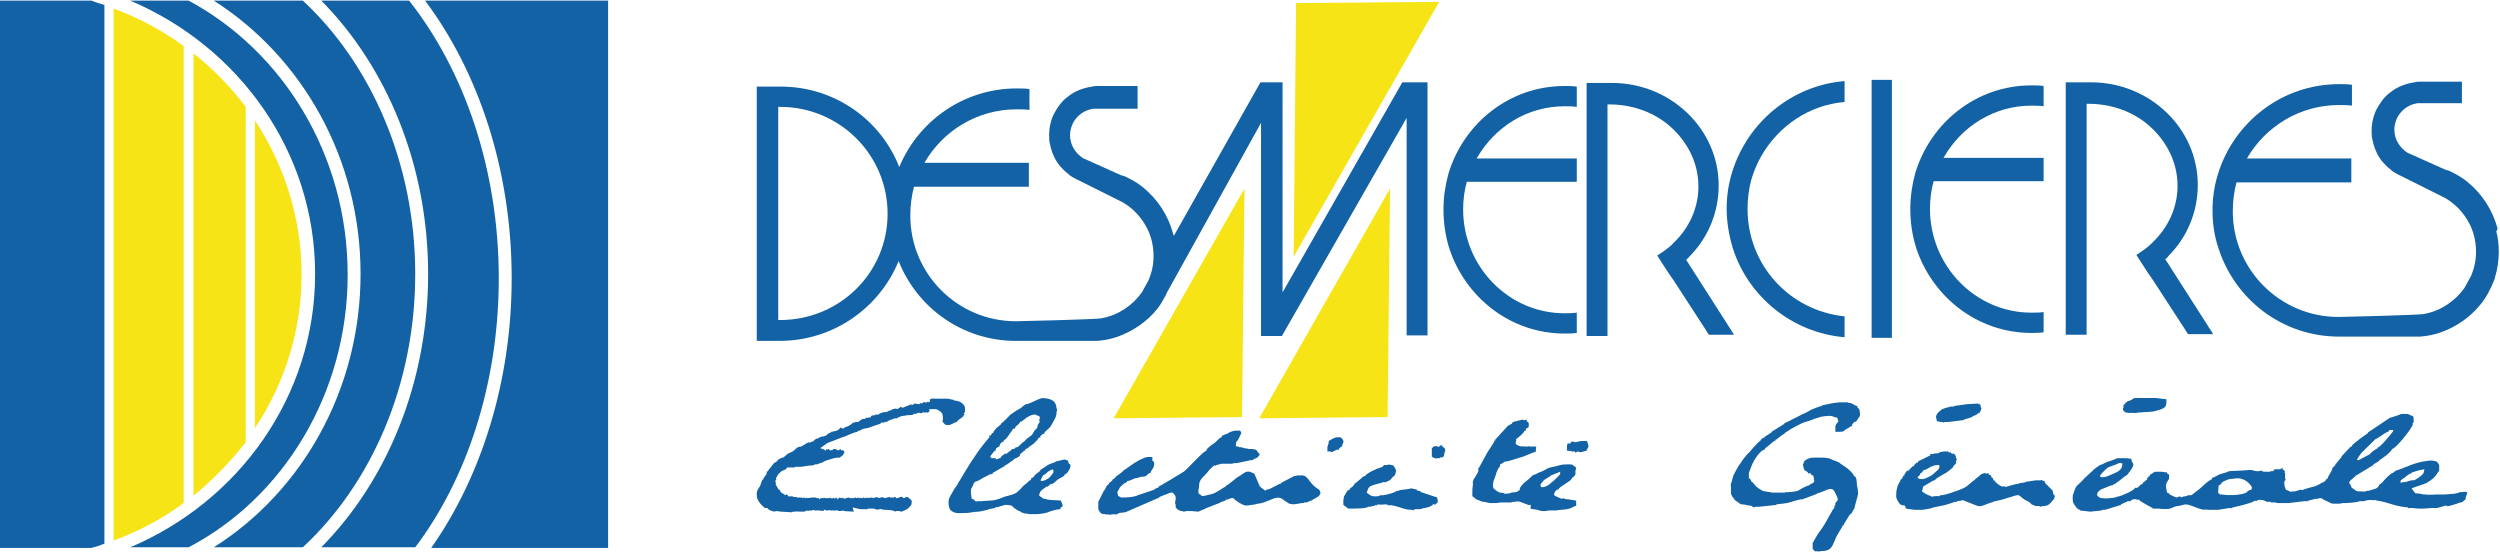
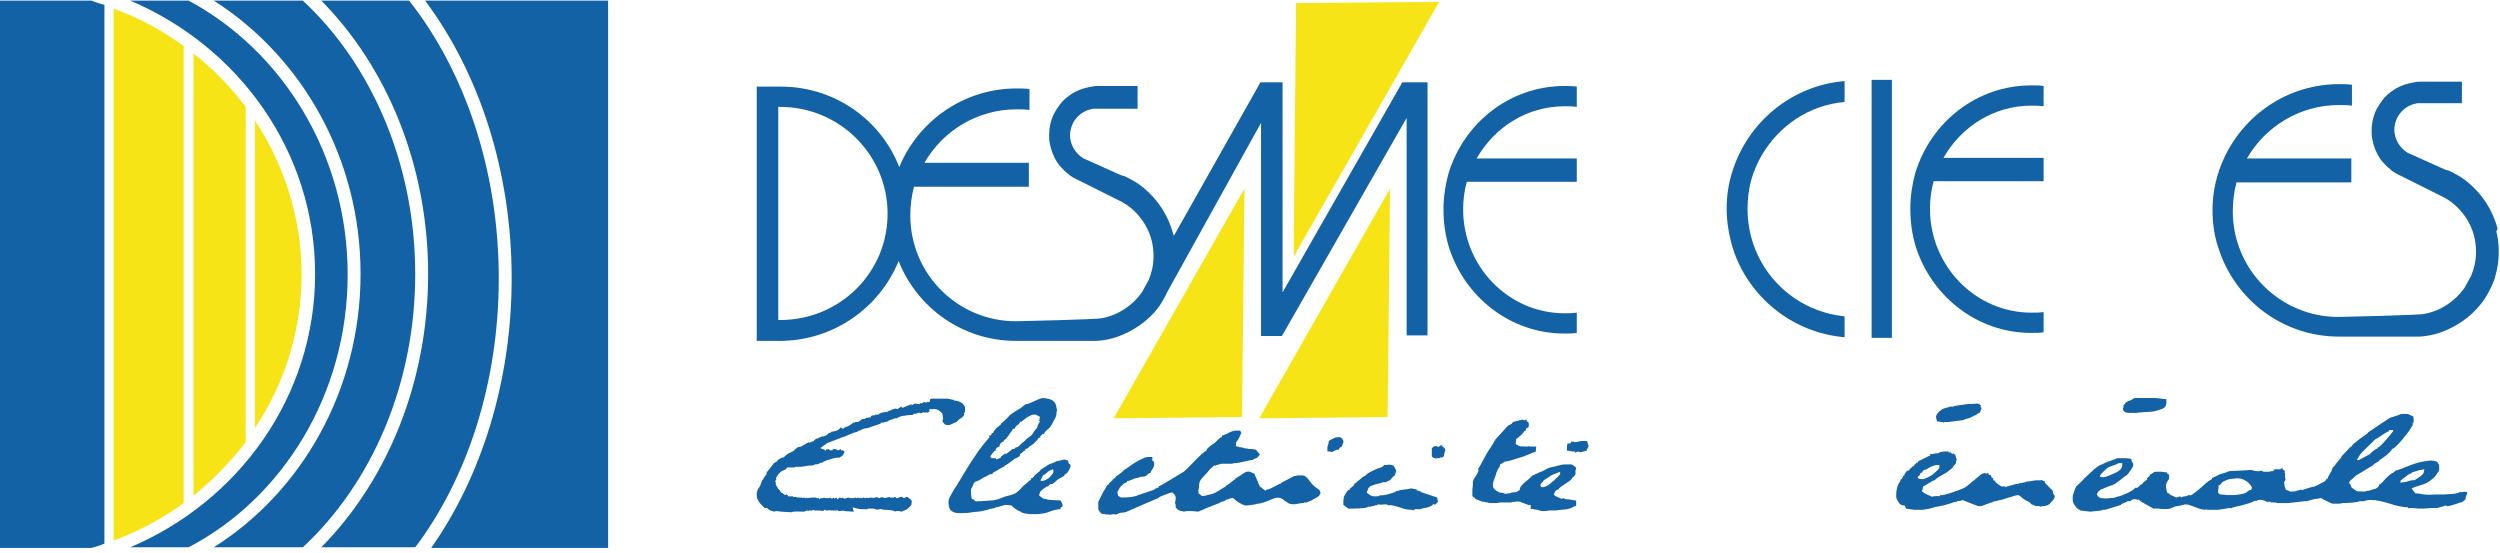
<svg xmlns="http://www.w3.org/2000/svg" version="1.1" id="Calque_1" x="0px" y="0px" viewBox="0 0 407 90" enable-background="new 0 0 407 90" xml:space="preserve">
  <g>
    <path fill="#1262A5" d="M197,72.4C196.9,72.2,197.2,72.5,197,72.4" />
    <path fill="#1262A5" d="M56.6,44.7C56.6,25.2,46,8.3,30.7,0.1h-9.5c17.7,7.5,30.1,24.6,30.1,44.5c0,19.9-12.4,37-30.1,44.5h9.5   C46,81.1,56.6,64.2,56.6,44.7" />
    <path fill="#1262A5" d="M49.3,0.1H34.8c14.3,9.1,23.9,25.6,23.9,44.5c0,18.9-9.6,35.5-23.9,44.5h14.5   c11.1-10.3,18.3-26.4,18.3-44.5C67.6,26.6,60.4,10.4,49.3,0.1" />
    <path fill="#1262A5" d="M66.6,0.1H52.3c10.6,10.7,17.4,26.7,17.4,44.5c0,17.8-6.8,33.8-17.4,44.5h15.3C76,78,81.2,62.4,81.2,45.3   C81.2,27.6,75.6,11.5,66.6,0.1" />
    <path fill="#1262A5" d="M69.2,0.1c8.7,11.6,14.1,27.6,14.1,45.2c0,16.9-5,32.4-13.1,43.9H99V0.1H69.2z" />
    <path fill="#1262A5" d="M14.9,0.1H0v89.1h14.9c0.7-0.2,1.4-0.4,2.1-0.7V0.8C16.3,0.6,15.6,0.4,14.9,0.1" />
    <path fill="#F6E417" d="M49.1,44.7c0-9.2-2.8-17.8-7.6-25.1v50.1C46.3,62.5,49.1,53.9,49.1,44.7" />
    <path fill="#F6E417" d="M40,72V17.4c-2.4-3.2-5.3-6.2-8.5-8.7v72C34.7,78.1,37.5,75.2,40,72" />
    <path fill="#F6E417" d="M29.9,81.9V7.5C26.5,5,22.6,2.9,18.5,1.4V88C22.6,86.5,26.5,84.4,29.9,81.9" />
    <g>
      <path fill="#1262A5" d="M391.9,78.4c-0.3,0.1-0.9,0.1-1.1,0.2c0-0.3,0-0.5,0.3-0.5l-0.1-0.1c0.2,0,0.8-0.5,0.9-0.6    c0.2-0.2,0.6-0.3,0.7-0.4l0.1-0.1c0.1,0,0.9-0.3,1-0.3c0.3-0.1,0.4-0.1,0.5-0.1c0,0,0,0,0,0c0.1,0,0.3-0.1,0.5-0.1    c-0.2,0.5,0.1,0.5-0.6,1.1c-0.1,0.1-1,0.7-1.1,0.7C393,78.1,392,78.3,391.9,78.4 M393,75.5C393.1,75.3,392.9,75.6,393,75.5     M395,78.5C395.1,78.4,394.8,78.6,395,78.5 M383.1,81.5C383.2,81.4,383,81.7,383.1,81.5 M368.1,81C368.3,80.9,368,81.1,368.1,81     M366.2,79.8L366.2,79.8l-0.3,0.2c-0.2,0.4-1.7,0.6-2.4,0.6l-0.3,0h-0.6l-0.9-0.1l-0.3,0l-0.3-0.3l0.1-1.2c0.3,0,0.4-0.3,0.6-0.5    c0.1-0.1,0.4-0.2,0.6-0.3c0.6-0.3,0.8-0.2,1.5-0.3c1.1-0.2,2.2,0.5,2.7,1.4C366.6,79.6,366.6,79.8,366.2,79.8 M341.9,77.4    c0.2-0.3,1-1.1,1.3-1.3c0.6-0.3,1.3-0.4,1.7-0.7l0.5,0l0.1,0c0,0,0,0,0,0.1c0,0,0,0,0,0.2c0,0.8-0.9,1.2-1.4,1.4    c-0.7,0.3-1.2,0.6-1.9,0.6l-0.3-0.1L341.9,77.4z M339,82.5C339.1,82.4,338.9,82.6,339,82.5 M385.9,72.3c0.2-0.2,0.5-0.5,0.7-0.7    c0.2-0.2,0.6-0.3,0.8-0.5c0.3-0.2,1.3-0.9,1.6-0.9l-0.1-0.1l0.1-0.1l0.6,0l0,0.2c-0.3,0.4-2.1,2.7-2.6,2.7l0.1,0.1    c-0.3,0-1.4,0.9-1.4,1.1l0-0.1l-1.7,0.9l-0.3,0C384.3,73.7,384.7,73.5,385.9,72.3 M386.9,71.4C386.8,71.5,387.1,71.3,386.9,71.4     M389.4,67.8C389.5,67.7,389.3,68,389.4,67.8 M392.2,70.2C392.3,70.1,392.1,70.3,392.2,70.2 M401.7,80.2c-0.4-0.3-0.8,0-1.2-0.1    c-0.3,0.2-1,0.3-1.2,0.3l-1.3,0.1H397l-0.3,0c-0.7,0-1.2,0.1-1.9,0c-0.4,0-0.3,0-0.7-0.1c0,0-0.6-0.1-0.9-0.1l-0.6-0.8    c0.7-0.3,1.9-0.6,2.5-0.9c0.2-0.1,0.9-0.6,1.1-0.8c0.4-0.4,0.6-0.8,0.9-1.2l0-0.9c-0.3-0.5-0.3-0.6-1-0.7    c-0.6-0.1-1.1,0.1-1.4,0.1c-0.8,0.1-2,0.5-2.7,0.8c-0.2,0.1-0.6,0.2-1,0.4c0,0,0,0,0,0c-0.1,0-0.2,0.1-0.3,0.1    c-0.2,0.1-0.3,0.1-0.6,0.2c-0.3,0.1-0.3,0.3-0.6,0.4c-0.3,0.1-0.9,0.7-1.1,0.9c-0.2,0.2-0.8,1-1.1,1c0.1,0.3-0.5,0.7-0.7,0.7    c0,0-1,0.3-1,0.3h-0.3c-0.1,0.2-0.8,0.1-1.1,0.1c-0.7,0-0.4,0-1.2-0.5c-0.4-0.3-0.2-0.4-0.3-0.5c-0.1-0.3-0.4-0.3-0.2-0.6    c0.2-0.3,1-0.8,1.1-1.1l0,0.1l2.8-1.7l0-0.1l1-0.6l-0.1-0.1c0.3,0,2.2-1.5,2.1-1.8c0.6,0,3.2-3.3,3.3-3.8h0.1c0,0,0,0,0,0    c0,0,0,0,0-0.1c0-0.3,0,0-0.1-0.2c0.4-0.1,0.2-1,0.2-1.2l-0.9-0.4c-0.9,0-1-0.1-1.6,0.2c-0.1,0-1.1,0.4-1.3,0.4l-1.8,1.2l0-0.1    l0,0.1l-1.8,1.2l0,0.1l-1.4,1l-0.1,0.1c-0.1,0.1-1.3,0.9-1.2,1.2l-0.1-0.1l-1.5,1.6l0,0.1l-0.9,1.1l0.1,0h-0.2    c0.1,0.2-0.1,0.3-0.3,0.5c-0.1,0.1-0.2,0.2-0.2,0.3c-0.1,0.1,0,0.1-0.1,0.3c-0.3,0.6-0.6,0.9-0.7,1.4l-0.1-0.1l-0.1,0.1    c0,0,0.1,0.1-0.3,0.4c-0.1,0.1-0.2,0.1-0.4,0.2c0,0,0,0,0,0c-0.1,0-0.1,0.1-0.2,0.1c-0.1,0.1-0.7,0.4-1,0.5c-0.2,0-1.9,0.5-2,0.6    c0,0-0.2-0.1-0.2-0.1c0,0-0.7,0.2-1,0.3c-0.3,0-0.7,0-0.8,0.1l0-0.1l-0.7-0.3c0-0.4-0.2-0.3-0.2-0.8c0-0.6-0.2-0.2,0.2-0.8    c-0.1-0.3-0.1-0.3-0.1-0.5c0-0.3,0.1-0.6-0.1-0.7l0.1-0.2l-0.5-0.4l0.2-0.1l-0.1-0.1c0,0,0,0.1-0.1,0.1c-0.1,0.1,0,0-0.1,0.1    c-0.1,0-0.2,0.1-0.2,0.1c-0.1,0-0.3,0-0.4,0c-0.3,0-0.6-0.1-0.7,0.3l-0.4,0c-0.1,0.1-0.2,0.1-0.4,0.1l-0.2,0l-0.6,0l-0.4-0.2    c-0.5,0.3-1.6-0.1-1.6-0.1l-1.5,0.1l-2.1,0.1c-0.3,0.2-1.2,0.4-1.5,0.5c-0.4,0.2-1.1,0.6-1.3,0.6l0,0.1l0,0.1    c-0.8,0.4-1.1,0.8-1.8,1.4c-0.3,0.3-0.6,0.5-1,0.8c-0.5,0.4-0.5,0.5-1.1,0.4c-0.1,0.3-0.8,0.1-1.1,0.4l-0.2-0.2l-0.6,0.2l-1.1-0.5    l0.1-0.1l-0.1,0l-0.4-0.2c0-0.1-0.2-0.8-0.2-1.1c0-0.3,0.2-0.7,0.5-1.1c0-0.4,0.2-0.8-0.3-0.9l0-0.2l-0.2,0l-0.7-0.1h-1    c-0.3,0-0.1,0.2-0.4,0.1l0,0.1l-0.5,0.3l0,0.1l-0.4,0.4l-0.1,0.1l0.1,0.1l-0.6,0.5l-0.1,0l0,0.1l-0.1,0.1l0,0.1    c-0.5,0-0.6,0.8-1.2,0.6c-0.2,0.5-2.2,1.3-2.6,1.4c-0.2,0-0.7,0.2-0.7,0.2c-0.2,0.1-0.3,0-0.8,0.1c-0.8,0.1-0.9,0-1.3,0    c0,0,0,0,0,0c0,0-0.1,0-0.2,0c-0.2-0.1-0.6-0.3-0.6-0.6c0-0.3,0.3-0.6,0.5-0.7c0.3-0.3,0.3-0.1,0.6-0.3c0.2-0.1,1.4-0.6,1.5-0.5    l0-0.1c0.4,0,2.1-1.6,2.2-1.5l0.1-0.1c0.2-0.2,0.6-0.8,0.8-1.1c0.5-0.9-0.1-0.8-0.1-1.3v-0.2c-0.4,0-0.3-0.1-1-0.1    c-0.4,0-0.9,0-1.3,0c-0.2,0.1-0.8,0.3-1.3,0.5c0.1-0.1,0,0,0,0c-0.1,0-0.1,0-0.1,0c-0.3,0.1-0.4,0.2-0.7,0.3    c-0.4,0.2-0.3,0.2-0.7,0.3c-0.2,0.1-0.4,0.3-0.6,0.4c-0.3,0.2-0.4,0.3-0.7,0.6c-0.4,0.4-0.9,0.8-1.3,1.2c-0.4,0.5-0.8,0.8-1.2,1.2    c-0.3,0.3-0.5,1.2-0.6,1.4c-0.1,0.1-0.1,1.1,0,1.3c0.1,0.3,0.7,1.2,1.1,1.2v0.1c0,0,1.6,0.2,1.7,0.2c0.2,0,1.7-0.2,1.9-0.2l0-0.1    l0.5,0l2.6-0.8l0-0.1l0.9-0.4l0.1,0l0-0.1l0.5,0c0.3-0.4,0.9-0.4,1.2-0.2l0.2-0.1c0.1,0.4,2.4,1.4,2.3,1.5l0.1,0l0.8,0    c0.5,0.1,1.6,0.1,1.9,0c0.3-0.1,0.8-0.4,1.1-0.4c0.2,0,1.1-0.2,1.3-0.3l0.2,0.1l0-0.1c0.9,0.1,2.8,1.2,3.3,0.8    c0.1,0.1,0,0.1,0.2,0.1l1.7,0l1.9-0.3c0.2,0,0.1,0,0.2,0.1c0.2-0.3,1.5-0.4,2-0.6c0.6-0.2,1.3-0.3,1.9-0.7l0.2,0.1    c0.3-0.4,1.4-0.2,1.7,0.1h0.7l0,0.1l0.8,0l0.2,0.1l1,0h0.6l0.3,0l2.5-0.3h0.5c0.1-0.1,1.4-0.4,1.4-0.4c0.3,0,0,0,0.2,0.1    c0.1-0.2,0.5-0.2,0.6-0.2c0.3,0,0.3,0.2,0.6,0.3c0.5,0.2,1.1,0.6,1.4,0.6h0.8h0.3l0.5-0.1l0.3,0c0.4,0,2.2-0.1,2.4-0.3h0.8    c0.3-0.2,1.4-0.3,1.6-0.1c0-0.1,0-0.1,0.1-0.1c0.2,0,0.2,0.1,0.4,0.1c0.4,0,2.1,0.5,2.4,0.6c0.5,0.2,2,0.5,2.6,0.5l0.1,0.2    c0,0,0.1-0.1,0.1-0.1l0.5,0l1,0.1h0.6l0.3,0l1.4-0.1l0.3,0l0.5,0l1.4-0.4c0.1,0,0.1,0.1,0.2,0.1h0.1c0.3,0,1.1-0.3,1.5-0.4    c0.2-0.1,0.5-0.2,0.7-0.2c0.3-0.1,0.4-0.3,0.7-0.5l0-0.3L401.7,80.2z" />
      <path fill="#1262A5" d="M391.1,76.1C391.1,76.2,391.1,76.1,391.1,76.1C391.1,76.2,391.1,76.2,391.1,76.1    C391.1,76.1,391.1,76.1,391.1,76.1" />
      <path fill="#1262A5" d="M342.8,75C342.7,75.2,343,74.9,342.8,75" />
      <path fill="#1262A5" d="M382.9,72.6C382.8,72.7,383.1,72.4,382.9,72.6" />
      <path fill="#1262A5" d="M343.5,74.8C343.7,74.6,343.4,74.9,343.5,74.8" />
      <path fill="#1262A5" d="M392.5,78.2C392.6,78,392.3,78.3,392.5,78.2" />
      <path fill="#1262A5" d="M345.5,75.6C345.5,75.6,345.5,75.7,345.5,75.6" />
      <path fill="#1262A5" d="M344.9,75.5C344.8,75.6,345,75.4,344.9,75.5" />
      <path fill="#1262A5" d="M193.6,83.2l-0.4,0l-0.5,0.1c-0.3-0.2-0.2,0-0.7-0.2c-0.4-0.2-0.3-0.2-0.6-0.5l0-0.3    c0-0.3-0.1-0.3-0.1-0.5l0.1-0.5l0-0.3c0-0.3-0.2-0.4-0.2-0.5l-0.3-0.3h-0.3c-0.1,0-1,0.4-1.1,0.4c-0.3,0.1-1,0.4-0.9,0.5l-0.1,0.1    l0-0.1l-5.3,2.3l-0.9,0.1l-0.7,0.3c0,0-0.1-0.1-0.1-0.1l-0.9,0.1c-0.2,0-0.1,0-0.2-0.1l-0.2,0.1c-0.3-0.2-0.9,0-1.1-0.4    c-0.2-0.3-0.3-0.4-0.3-0.6c0-0.2,0-0.5,0-0.6l0-0.3c0-0.3,0,0,0-0.2l0.9-1.8l0.1-0.1c0.2-0.2,0.3-0.9,0.8-1l-0.1-0.1l0.6-0.5    l0-0.1l0.1-0.1l0.1,0l0.4-0.4l-0.1,0c0.1,0,1.2-0.8,1.3-1c0.3-0.2,0.9-0.6,1.3-0.9c0.5-0.4,2.1-1.3,2.6-1.3h0.8V75    c0.3,0.1,0.3,0.3,0.3,0.5v0.1c0,0.6-0.5,0.9-0.6,1.4c-0.5,0-0.4,0.5-1.1,0.6l-0.3,0v0.1l-0.2-0.1c-0.2,0.2-0.7,0.2-1,0.3    c-0.3,0.1-1,0.5-1.2,0.4c0,0.4-0.4,0.2-0.6,0.5c-0.2,0.2-0.5,0.4-0.6,0.6l-0.4,0.7c0.2,0.7-0.1,0.5,0.6,0.9c1.3,0,2.2-0.1,2.8-0.4    c0.7-0.2,2.3-0.8,2.7-0.9l-0.1-0.1l0.1,0l0.7-0.3l-0.1-0.1c0.2,0,3.6-2.1,4.1-2.4c0.7-0.5,3.2-3.4,3.7-3.4c-0.1-0.3,0.9-1,1.2-1.2    c0.5-0.3,1-1.1,1.3-1c0-0.6,0.3-0.1,0.5-0.5h0.2c0.1,0,0.8-0.6,1.7-0.6l0.7,0l-0.1,0l0.2,0.4c-0.2,0.3-0.3,0.7-0.5,1    c-0.2,0.5-0.4,0.1-0.4,1.1c0.1,0.1,0.1,0.1,0.3,0.1h0.2v0.1h0.3c0.1,0,0.7,0.2,0.7,0.2c0.1,0,0.4,0,0.6,0.1c0.8,0,1.2,0,1.4,0.4    l0.4,0.5l-0.4,0.5l0.1,0l-0.1,0l-0.7,0.3v0.1c-0.2-0.1-2.3,0.5-2.9,0.5h-0.2c-0.1,0-0.3,0.1-0.3,0.1h-0.3l-0.3,0    c-0.4,0-0.8,0-1.1,0c-0.3,0-0.5,0.2-0.9,0.2l0,0.1l-0.4,0c-0.3,0.4-0.5,0.4-0.8,0.8c-0.2,0.3-0.5,0.6-0.8,0.9    c-0.6,0.6-0.8,1-0.8,1.7v0.1c0,0.2-0.1,0.3-0.1,0.6c0,0.4,0,0.2,0.1,0.6l0.1-0.1l0.1,0.1c0.3,0.3,0.2,0.3,0.8,0.2    c0.4-0.1,0.8-0.2,1.2-0.3c0.7-0.2,1.8-1.1,2.2-1.2l-0.1-0.1c0.4,0,1.9-1.5,2.3-1.6c0.2-0.1,0.9-0.7,1.2-0.7    c0.7-0.1,0.7,0.2,1.2,0.3l0.9,2.1l0.9,0.7l0.2-0.2c0.5,0.1,1.8-0.9,2.4-1l-0.1-0.1l0.1,0l2.1-1.1c0.5,0,0.3-0.1,0.6-0.1h0.8    c0.6,0,1.2,1.1,1.5,1.4c0.2,0.2,0.5,0.5,0.8,0.7c0.6,0.3,0.4,0.4,0.6,0.8c-0.2,0.2-0.1,0.4-0.5,0.6c-0.2,0.1-0.4,0.3-0.8,0.4    l0.1,0.1l-0.1,0l-1,0.4h-0.4l0,0.1c-0.1-0.1-1.3,0.2-1.6,0.2c-0.3,0-0.4,0-0.8-0.1c-0.3-0.1-0.6-0.5-0.7-0.4l-0.1-0.1    c-0.7-0.7-1.4-0.5-2.1-0.2c-0.5,0.2-1.6,0.7-2.2,0.7c-0.2,0-0.5,0.2-1.1,0.2c-0.5,0.1-0.5,0.1-0.9,0.1c-0.4,0-1.6-0.7-2-1.2    l-0.4,0l-0.2,0.1l-0.7,0.2l0,0.1l-0.9,0.3l0,0.1l-0.1,0l-2.3,0.9v0.1c-0.2-0.1-0.9,0.4-1.2,0.4C194.3,83.2,193.9,83.2,193.6,83.2     M197,72.5C196.9,72.4,197.1,72.6,197,72.5 M196.5,73C196.3,72.9,196.6,73.2,196.5,73 M204.5,73.3    C204.6,73.4,204.4,73.2,204.5,73.3 M195.6,73.9C195.5,73.7,195.8,74,195.6,73.9 M195.1,74.4C195,74.3,195.2,74.5,195.1,74.4     M204,74.6C204.1,74.8,203.9,74.5,204,74.6 M203.2,75C203,75.1,203.3,74.9,203.2,75 M184,75.7C184.2,75.6,183.9,75.9,184,75.7     M183.6,76.1C183.5,76,183.7,76.2,183.6,76.1 M182.2,77C182.1,76.9,182.4,77.2,182.2,77 M200.3,78.6    C200.2,78.4,200.5,78.7,200.3,78.6 M189.1,78.8C189,78.7,189.3,79,189.1,78.8 M204.8,78.8C204.9,78.7,204.6,78.9,204.8,78.8     M206.3,79.8C206.2,79.7,206.4,79.9,206.3,79.8 M189.6,80.5C189.5,80.6,189.8,80.4,189.6,80.5 M208.8,81.2    C208.7,81.3,209,81.1,208.8,81.2 M198.9,81.5C198.8,81.6,199,81.4,198.9,81.5 M212.6,81.5C212.7,81.7,212.5,81.4,212.6,81.5     M186.6,81.8C186.7,81.9,186.5,81.7,186.6,81.8 M201.8,81.9C201.7,82,201.9,81.8,201.8,81.9" />
-       <path fill="#1262A5" d="M298.8,82.2c-0.4,0.4,0,0.1-0.2,0.5c-0.1,0.1-0.2,0.3-0.3,0.4c-0.1,0.3-0.5,0.8-0.6,1.1    c-0.2,0.4-1.1,1.9-1.3,2.1c-0.4,0.5-0.9,1.4-1.3,2.1c0,0.1,0,0.8,0,0.9c0.2,0.4,0.5,0.6,0.8,0.4l0.1,0.1l0.6-0.1l0.3,0    c1.2-0.1,1.4-0.8,1.8-1.7c0.2-0.6,0.3-0.7,0.6-1.2c0.1-0.3,0.7-1,0.6-1.2h0.2l0-0.2l0.1,0l0.1-0.1l-0.1,0l1-1.6l0.1,0l0.1-0.1    l0.4-0.7l-0.1,0h0.2c-0.1-0.1,0.6-2.2,0.6-2.6c0-0.3-0.1-1-0.2-1.4c0-0.3,0-1.4-0.5-1.4c0.1-0.3-1.3-1.6-1.8-1.7l0.1-0.1    c-0.4,0-0.5-0.4-0.9-0.5c-0.4-0.2-0.6-0.2-1-0.4c-0.5-0.3-1.3-0.3-1.8-0.3l-0.3,0h-0.8c-0.3,0-0.5,0-1,0.2    c-0.8,0.4-0.4,0.3-0.8,0.9l0.1,0.4c0.1,0.9,0.6,0.5,0.8,1.1l0.3-0.1l0.2,0.3c0.4,0.1,0.4,0.4,0.4,0.7v0.1c0,0.1,0,0.1,0.1,0.2    l-0.2,0.3l-0.6,0.3l0,0.1c-0.4,0-1.8,0.8-1.9,0.9c-0.2,0.1-1.8,0.3-2,0.2l-0.1,0.1h-2.2c-0.1-0.1-0.2-0.1-0.4-0.1    c-0.3,0-0.4-0.1-0.6-0.1c-0.7-0.1-0.2,0-0.8-0.3c-0.3-0.2-0.5-0.3-0.7-0.5c-0.2-0.2-0.4-0.5-0.5-0.6l-0.1-0.1l-0.1,0l-0.3-0.6    l-0.2,0c0.1-0.3-0.1-0.8,0.1-1.1c0.1-0.2,0.3-0.9,0.5-1.3c0.2-0.5,1.3-2.3,2-2.3c-0.1-0.2,0.6-0.6,0.8-0.8c0.2-0.2,0.8-0.7,1-0.7    l-0.1-0.1c0.3,0,0.9-0.7,1.2-0.8c0.3-0.2,0.3-0.2,0.5-0.4c0.2-0.2,0.3-0.1,0.6-0.4c0.3-0.2,2.1-1.2,2.6-1.3    c0.8-0.2,1.3-0.5,2.4-0.8c0.3-0.1,1.1-0.2,1.5-0.2c0.7,0,0.6,0.2,1.3,0.3l0.2,0.6c-0.1,0.1-0.6,0.7-0.5,0.9l0,0.8l0.1,0l0.2,0    l0.3,0c1-0.1,0.4,0.1,1.1-0.4c0.2-0.1,0.9-0.5,1-0.6l0.1-0.1l-0.1-0.1l0.5-0.5l0.1,0.1l0.1-0.1l0.6-0.9c0-0.7,0-1.2-0.4-1.3v-0.3    c-0.4,0-0.9-0.5-1.2-0.5h-0.3l0-0.1l-0.6,0l-0.9,0l-0.8,0.1l-0.6,0.1l-1.4,0.3l0,0.1c-0.3,0-1.2,0.4-1.5,0.5    c-0.3,0.1-1.2,0.7-1.6,0.8c-0.2,0.1-2.9,1.5-3,1.5l0,0.1l-2.1,1.3l0,0.1l-1.1,0.7l0,0.1c-0.2,0-0.8,0.4-0.7,0.6    c-0.3,0-1.5,1.5-1.8,1.8c-0.3,0.3-0.5,0.5-0.8,0.9c-0.2,0.2-0.4,0.6-0.7,1c-0.3,0.3-1,1.7-1.1,1.9c0,0-0.3,1-0.3,1.1    c-0.2,0.3-0.1,0.5-0.1,0.9l0,0.3v0.6c0,0.1,0.3,0.9,0.6,0.9l-0.1,0.1l0,0l1.1,0.8c0.4,0,1,0.1,1.3,0.2c0.6,0.1,0.2-0.1,0.8,0.3    c0.2-0.1,0.3-0.1,0.5-0.1l0.4,0l2.8-0.3l0-0.1c0.3,0,1.9-0.2,2.1-0.3c0.3-0.1,1.7-0.5,1.8-0.5h0.3l2.4-0.9l0-0.1    c0.3,0.1,1.7-0.7,2.2-0.7c0.5,0,0.6,0.3,0.8,0.7c0.1,0.2,0.4,0.7,0.4,1.1C298.9,81.8,298.7,81.9,298.8,82.2 M296,66.3    C296.1,66.2,295.9,66.5,296,66.3 M294.7,66.7C294.9,66.6,294.6,66.9,294.7,66.7 M302.2,66.7C302.3,66.6,302.1,66.9,302.2,66.7     M290.9,68.8C290.8,68.6,291,68.9,290.9,68.8 M292.2,69.7C292.3,69.8,292.1,69.5,292.2,69.7 M287.4,71.1    C287.3,71,287.5,71.2,287.4,71.1 M286.2,72.1C286.1,71.9,286.3,72.2,286.2,72.1 M288.6,72.1C288.7,72.3,288.5,72,288.6,72.1     M283.8,74.7C283.7,74.6,283.9,74.8,283.8,74.7 M298.1,75C298.2,74.9,297.9,75.2,298.1,75 M300.6,76.4    C300.7,76.3,300.4,76.5,300.6,76.4 M302.2,78.4C302.3,78.6,302.1,78.3,302.2,78.4 M291.6,81.5C291.8,81.7,291.5,81.4,291.6,81.5     M290.5,81.9C290.4,82,290.7,81.8,290.5,81.9 M301.4,83.5C301.6,83.6,301.3,83.4,301.4,83.5 M299.1,87.1    C299.2,87.2,299,86.9,299.1,87.1 M295.6,89.7C295.8,89.8,295.5,89.6,295.6,89.7" />
      <path fill="#1262A5" d="M171.3,77.2c-0.2,0.2-0.3,0.4-0.4,0.5c-0.3,0.3-1,0.6-1.2,0.6c0,0-0.1,0-0.1,0c0,0,0,0-0.1,0l-0.1-0.1    l0.4-0.8l0.1-0.1c0.1,0.1,0.6-0.4,0.7-0.5c0.3-0.2,0.5-0.3,0.8-0.4l0.1,0.2C171.5,76.9,171.5,77,171.3,77.2 M170.3,83.5    C170.2,83.4,170.4,83.6,170.3,83.5 M164.9,82.6C165,82.5,164.8,82.7,164.9,82.6 M161.2,74.3l0.7-0.9l0.2,0    c-0.1-0.3,0.2-0.6,0.6-0.7c0-0.3,0.3-0.8,0.7-0.8c-0.1-0.3,0.3-0.3,0.4-0.5c0.1-0.1,0.4-0.5,0.4-0.5c0.1-0.3,0.6-0.7,0.7-1.1h0.3    c0.2-0.7,0.7-0.5,0.9-1.2l0.1,0.1l0.8-0.6l0.1-0.1c0.2-0.1,0.8-0.5,1.2-0.5h0.1c0.1,0,0.2,0,0.2,0c0,0,0,0,0,0    c0.1,0,0.1,0.1,0.2,0.1c0.1,0.1,0.3,0.1,0.3,0.1l0.1,0.1l0.1,0.1l-0.1,0.5l-0.1,0l0.2,0.2l-0.4,0.7c0.1,0.2-0.2,0.6-0.4,0.7    l-0.5,0.8l-0.8,0.6l-0.5,0.5c-0.4,0.2-1,1.1-1.3,0.9l-0.3,0.3l-0.3,0l-0.2,0.2l-0.8,0.6l0,0.1l-0.1-0.2l-0.7,0.5    c0.1,0.3-0.7,0.4-0.8,0.5l-0.1-0.2l-0.4,0l-0.3,0L161.2,74.3z M173.9,75l-0.6-0.2l-1.3,0.3c-0.5,0.3-0.8,0.3-1.2,0.5    c0,0,0.1-0.1,0,0c0,0,0,0,0,0c-0.1,0-0.1,0.1-0.2,0.1c-0.2,0.1-1.1,0.8-1.3,0.8l0.1,0.1l-1,0.8l0-0.1c0.1,0.2-0.2,0.5-0.6,0.6    l0.1,0.1l-0.3,0.3l-0.1-0.1c0.1,0.2-0.7,0.7-0.9,0.9c-0.3,0.3-0.6,0.7-1,1c-0.5,0.5-1.8,0.6-2.4,0.9c-0.9,0.4-1.6,0.5-2.2,0.5    c-0.1,0-1.2,0.1-1.4,0.1c-0.2,0-0.3,0-0.5,0c-0.4,0.1-0.1,0-0.5-0.1l0.1-0.1l-0.5-0.2c0-0.1-0.1-0.5-0.1-0.6c0-0.3-0.1-0.6,0-1    c0,0,0,0,0,0c-0.1-0.1,0,0,0,0c0,0,0,0,0,0c0-0.1,0.4-0.6,0.4-0.9l0.1,0.1l-0.1-0.1l0.3-0.3l0.1,0.1l-0.1-0.1    c0.3,0,1.1-0.5,1.4-0.7c0.3-0.1,0.5-0.2,0.6-0.3c0.1,0,0.3-0.2,0.4-0.2c0,0,0.2,0,0.2,0c0,0,0.1,0,0.1,0c0,0,0,0,0,0l0.1-0.1    l0-0.1l1.9-1.1l0,0.1l0.1-0.1l-0.1-0.1c0.3,0,1.1-0.7,1.3-0.8c0.2-0.1,0.2-0.3,0.6-0.4c0.2-0.1,0.6-0.3,0.6-0.4l0.1-0.1l-0.1-0.1    l0.6-0.5l0.1,0l-0.1-0.1c0.3,0,0.4-0.1,0.3-0.3c0.3,0,0.5-0.2,0.7-0.4c0.2-0.2,0.5-0.2,0.4-0.4l0.1,0.1l0.4-0.4l0.2-0.2    c0,0,0,0,0,0l0.2-0.2l0.1,0l-0.1-0.1l0.3-0.3l0.1,0.1l0.1-0.1l-0.1-0.1l0.5-0.5l0.1,0.1l0.1-0.1c-0.1-0.2,0.6-0.7,0.8-0.9    c0.3-0.3,0.4-0.6,0.6-0.9c0.2-0.4,0.4-0.7,0.5-1c0.2-0.6,0-0.6,0.2-1l-0.1-0.4c-0.1-1.2-0.9-1.5-2.2-1.6c-0.7,0-2.1,1-2.8,1    l-0.7,0.5l0,0.1c-0.2,0-1.7,1-1.8,1.1c-0.3,0.3-1.2,1.3-1.5,1.4c0.1,0.2-0.6,0.6-0.8,0.8c-0.1,0.1-0.6,0.7-0.5,0.8h-0.2l-0.2,0.4    l-0.3,0l0.1,0.3c-0.2,0.1-2,2.4-2.2,2.8c-0.5,0.7-1.4,2.1-1.8,2.8c-0.1,0.2-0.8,1.3-0.9,1.5c-0.2,0.2-0.2,0.4-0.4,0.7    c-0.1,0.1-0.3,0.4-0.5,0.7c-0.1,0.2-0.7,1.2-0.8,1.5c-0.2,0.6,0,1.7,0.3,1.9c0.1,0.1,0.2,0.1,0.3,0.2c0,0,0,0,0,0    c0.2,0.1,0.4,0.2,0.6,0.2c0,0-0.1,0.1,0,0c0,0,0,0,0,0c0.5,0.1,0.9,0,1.8,0c0.3,0,1.1-0.2,1.7-0.2c0.2,0,0.7-0.1,1.1-0.2    c0.1-0.1,0,0,0,0c0.3-0.1,0.5-0.1,0.6-0.1v-0.1l1.1-0.2l0-0.1c0.7,0,1.4-0.5,2-0.4l0.7,0.1c0.1,0.2,0.8,0.7,1.2,0.9c0,0,0,0,0,0    c0.1,0,0.1,0,0.2,0l0,0.1c0.1,0.1,0.7,0.3,0.8,0.3c0.3,0,0.5,0.1,0.9,0.1l0.3,0h0.3l0.3,0c0.3,0,1.4-0.1,1.9-0.3    c0.4-0.2,1.4-0.5,2-0.5l0.1-0.3c0.6-0.1,0.1-0.8,0-1.1c-0.1-0.1-2.1,0-2.5-0.3h-0.3l-0.7-0.5c-0.1-0.3,0.3-1,0.5-0.9v-0.1l0.7-0.5    l0.2,0l0.4-0.4l0.2,0c0.3,0,0.9-0.7,1.1-0.8c0.2-0.1,0.7-0.4,0.9-0.5l0.1-0.1c-0.1-0.2,0.3-0.2,0.5-0.5c0.1-0.1,0.3-0.5,0.4-0.7    C174.5,75.2,173.9,75.9,173.9,75" />
      <path fill="#1262A5" d="M158.1,79.4L158.1,79.4C158.1,79.4,158.1,79.4,158.1,79.4" />
      <path fill="#1262A5" d="M168.3,67.5C168.3,67.5,168.3,67.5,168.3,67.5C168.3,67.5,168.2,67.6,168.3,67.5" />
      <path fill="#1262A5" d="M160.2,83.1C160.2,83.1,160.2,83.1,160.2,83.1C160.1,83.2,160.2,83.2,160.2,83.1" />
      <path fill="#1262A5" d="M139,83.3l-1.6-0.1l-0.1-0.1c-0.1,0-0.2,0.1-0.8,0.1l-0.2-0.2l0,0.1l-1.2,0l0-0.1l-0.2,0.1l-0.4,0    l-0.2-0.1h-0.2l0,0.2l-0.8-0.1l-0.3,0c-0.3,0-0.2,0.1-0.6-0.1c-0.3,0.2-0.3,0.1-0.6,0.1c-0.3,0,0,0-0.2,0.1l-0.2-0.1l-0.5,0.2    c-0.8,0-1.8-0.1-2,0.1l-1.7-0.1l-0.8-0.1c-0.4,0-0.1,0.2-0.7,0c-0.3-0.1-0.6-0.2-0.8-0.5h-0.4c-0.1-0.1-0.8-0.7-1-1.1    c-0.3-0.5-0.3-0.7-0.3-1.4c0-0.2,0.3-0.8,0.5-1c0.1-0.1,0.3-1.2,0.6-1.2c-0.1-0.3,0.7-0.7,0.5-1.2l0.1,0l1.1-1.4l0.5-0.3    c0.2-0.4,0.5-0.4,0.8-0.6l0.2,0l0.6-0.5l0.1-0.1c0.1-0.1,1-0.4,1.2-0.7c0.4-0.4,0.6-0.5,1.1-0.5l0-0.1l0.1,0l1-0.6l0.3,0.1l0-0.1    l0.6-0.2l0-0.1l0.4-0.3h0.3l0-0.1l0.8-0.3l0,0.1c0.3-0.2,0.4-0.1,0.6-0.3c0.3-0.2,0.2-0.3,0.7-0.4v-0.1c0.5-0.1,1.2-0.1,1.5-0.7    l0.5,0.2c0.1-0.2,0.4-0.3,0.7-0.4c0.3-0.1,0.5-0.3,0.8-0.5l0-0.1h0.4v-0.1l0.5,0l0.7-0.5l0.4,0l0.2-0.2l0.3,0l0.5-0.1    c-0.1-0.3,0.4-0.3,0.7-0.3l0-0.2c0.1,0.1,0.1,0.1,0.2,0.1h0.3c0.1-0.2,0.8-0.4,0.9-0.4h0.1c0.7,0,0.5-0.3,1.1-0.3l0-0.1l0.7-0.2    l0.3,0.1l0.6-0.4l0.2,0.2l1.5-0.6l0,0.2l0.5-0.3l0.8,0.1l0.1-0.2l0.3,0.1c0.2-0.3,0.5-0.3,0.7-0.1l0.1-0.2l0.3,0.1v-0.1h0.2v-0.3    c0-0.3,0.7-0.2,0.8-0.2c0.6,0,0.9,0,1.4,0c0.2,0,0.6,0,0.7,0c0.1,0,0.8,0.2,1,0.2l0,0.1c0.5,0,1.1,0.2,1.4,0.5    c0.5,0.5,0.4,0.6,0.4,1.4l-0.2,0.2l0.1,0.2l-0.3,0.4c-0.1,0.1-1,0.6-0.9,0.8c-0.4,0-0.9,0.5-1.4,0.5h-0.2c-0.3,0-0.5-0.2-0.7-0.5    c-0.2-0.3,0.1-0.2,0-0.8c-0.1-0.6,0-0.5-0.4-0.9c-0.1-0.1-0.6-0.4-0.8-0.4h-1l0,0.4l-0.3,0.2l-0.2-0.1l-0.2,0.1l-0.2-0.1l-0.5,0.2    c-0.1-0.1-0.1-0.1-0.3-0.1h-0.1c-0.1,0-0.4,0.2-0.5,0.2l-0.2-0.1c-0.2,0.4-0.4,0.2-1,0.3c-0.4,0-0.4,0.1-0.8,0.1    c-0.2,0-0.7,0.2-1,0.4l-0.3,0l-1.1,0.4l0,0.1l-0.1,0l-0.7,0.2h-0.4l0,0.1l-0.1,0.1c0,0-1.3,0.4-1.5,0.5c-0.6,0.3-1.4,0.2-1.6,0.5    l-0.6,0.2l0,0.1c-0.8,0.1-2,0.8-2.2,0.8l-0.3,0.1l-2.6,1l0.1,0.1l0-0.1l-1,0.7l0,0.1l0.6,0.2l0.2,0.2l0.1-0.2l0.1-0.1l0.1,0.1    l0.2-0.1l0.2,0.2l0.4,0c0.1-0.1,0.1-0.2,0.3-0.2h0.1c0.3,0,0,0.1,0.4,0.1v0.1h0.2l0.4-0.2l0,0.2c0.4,0,0.4,0,0.6,0.3    c-0.4,0.5,0.2,0.2-0.8,0.9c-1.2,0-1.3,0.3-2,0.4l-0.7,0.3l0,0.1h-0.2c-0.1,0-0.7,0.3-0.8,0.3c-0.5,0,0-0.1-0.5,0.1    c-0.2,0.1-0.6,0.1-0.8,0.1l-1.3,0.2l-1,0l0,0.1l-0.8,0l-0.1,0l-0.4,0c0,0.3-0.4,0.4-0.6,0.5c-0.4,0.1-0.6,0.5-0.8,0.6l-0.4,0.7    l0.1,0.2l-0.2,0.2c0,0.2,0.1,0.1,0.1,0.3c0,0.2,0,0.2,0,0.3l0.4,0.7c0.2,0.3,0.2,0,0.3,0.3c0.1,0.1,0,0.2,0.2,0.3    c0.1,0,0.6,0.4,0.6,0.4c0.1,0,0.2-0.1,0.2-0.1c0.2,0,0.3,0.2,0.3,0.3l0.8,0v0.1c0.8,0,0.5,0.1,0.9,0.1h0.2c0.3,0,0,0,0.2,0    l0.4,0.1v-0.1h0.2v0.1h0.3l0-0.2l0.1,0.2l0.8-0.1l0.7,0l0,0.1l0.4,0l0.1,0.2l0.2-0.2h0.5l0-0.1c0.3,0.1,0.1,0.1,0.3,0.1h0.5    c0.2,0,0.2,0,0.3-0.1l0.2,0.2l0.4-0.2l0,0.2l0.4-0.2l0.1,0.3l0.4-0.3c0.1,0,0.2,0.1,0.2,0.1c0.2,0,0.2,0,0.3-0.1    c0.3,0.4,0.5,0,1.1,0l0,0.1h0.8v-0.1c0.4,0,0.2,0.1,0.3,0.1c0.1,0,0.3-0.1,0.4-0.1l0,0.1l0.2,0l0.2-0.1v0.1h0.3    c0.1-0.3,0.2,0,0.3,0c0.2,0,0.2,0,0.3-0.1l0.2,0.1l0.4-0.1l0.2,0.1l0-0.2l0.2,0.2l0.7-0.2l0,0.1c0.4,0,0.2,0.1,0.3,0.1    c0,0,0.6-0.2,0.6-0.2l0,0.1l0.6,0.1l0-0.1l0.1,0l0.5-0.1v0.2v-0.1h0.5v0.1c0.1-0.2,0.4-0.3,0.5,0h0.2c0.1,0,0.4-0.2,0.5-0.2    c0.3-0.1,0.5,0.2,0.5,0.2c0.3,0,0.3-0.2,0.5-0.2c0.3,0,0.2,0.1,0.5,0.3c0.5,0.3,0.3,0.6,0.3,0.8c0,0.3-0.4,0.6-0.6,0.8    c-0.4,0.3-0.7,0.3-1,0.5c-0.4-0.1-0.8-0.2-1.1,0c-0.2-0.3-1.5-0.3-1.7-0.3c-0.3,0-0.6-0.2-0.8-0.1c-0.2,0.1-0.6,0.1-0.9-0.1l-1,0    l-0.2,0.2l0-0.1l-1,0l-0.5-0.1l-0.8-0.2L139,83.3z M155.8,65.5C156,65.4,155.7,65.6,155.8,65.5 M147.5,66.7    C147.4,66.6,147.7,66.8,147.5,66.7 M147.1,66.7C147.2,66.6,147,66.9,147.1,66.7 M150.5,67.4C150.4,67.5,150.6,67.2,150.5,67.4     M149.5,67.5C149.4,67.6,149.7,67.4,149.5,67.5 M150.1,67.5C150,67.6,150.2,67.4,150.1,67.5 M145.3,68.5    C145.4,68.7,145.1,68.4,145.3,68.5 M141,68.7L141,68.7l0-0.1L141,68.7L141,68.7z M140.5,68.8C140.4,68.6,140.6,68.9,140.5,68.8     M139.5,69.1C139.6,69,139.4,69.2,139.5,69.1 M154.8,69.4C154.7,69.6,154.9,69.3,154.8,69.4 M135.8,70.6    C135.9,70.5,135.7,70.7,135.8,70.6 M133.9,71.5C133.7,71.4,134,71.6,133.9,71.5 M130.5,73C130.7,72.8,130.4,73.1,130.5,73     M129.9,73.4C129.8,73.3,130,73.5,129.9,73.4 M137.3,73.7C137.4,73.9,137.2,73.6,137.3,73.7 M133.5,76    C133.6,76.1,133.4,75.9,133.5,76 M129,81.3C129.1,81.1,128.9,81.4,129,81.3 M126.3,83.3C126.2,83.4,126.4,83.1,126.3,83.3     M138.3,83.3C138.2,83.4,138.5,83.1,138.3,83.3 M140.3,83.4C140.2,83.5,140.4,83.3,140.3,83.4" />
      <path fill="#1262A5" d="M249,82.8L249,82.8l1.3,0.2l0.3,0.1c0.2,0,0.1,0.1,0.5,0.1c0.2,0,0.3,0,0.4,0c0.4,0,0.4-0.1,0.8-0.1l0.3,0    l0.8,0c0.2-0.1,1.1-0.1,1.7-0.2c0.1,0,0.7-0.2,0.7-0.2c0.2-0.1,0.6-0.4,0.8-0.3l0-0.4l0-0.3l0-0.2l-1.2-0.2c-0.2,0-0.7,0-0.8-0.2    l-0.4,0.1l-1.1-0.5l-0.1-0.2c0-0.3,0.4-0.9,0.7-0.8c0.1-0.5,2.4-1.5,2.2-1.9c0.3-0.1,0.6-0.5,0.6-0.7c0-0.3-0.1-0.4,0.1-0.8    l-0.1-0.3c-0.4-0.1-0.3-0.4-0.9-0.4l-0.6,0c-0.9,0-1.2,0.2-2.1,0.4c-0.2,0-1,0.2-1.2,0.4c-0.2,0.1-0.9,0.5-1.1,0.5    c-0.2,0.1-0.4,0.2-0.6,0.3c-0.2,0.1-0.3,0.1-0.5,0.2c-0.3,0.3-0.7,0.7-1,0.9c-0.4,0.3-0.6,0.5-0.9,0.9c-0.5,0.7,0.3,0.3-0.7,0.9    l-0.9,0.1c-0.1,0,0,0.1-0.2,0.1l-0.8,0.1c-0.2-0.2-0.7-0.2-0.8-0.2c-0.3-0.1-0.6-0.3-0.7-0.4c-0.5-0.3-0.5-0.7-0.4-1.3    c0.1-0.4,0.4-1,0.5-1.5c0.1-0.2,0.3-0.7,0.3-0.7c0.2-0.2,0.4-0.5,0.3-0.7l0.6-0.3l0-0.1c0.9-0.1,1.9-0.5,2.6-0.7    c0.6-0.1,2.3-0.9,2.4-0.9h0.2l0.1-0.9h-1c-0.2,0-0.1,0-0.2-0.1c-0.1,0.1-0.1,0.1-0.3,0.1H248v-0.1c-0.2,0.2-0.7,0-0.9-0.1    c-0.7-0.3-0.1-0.7-0.3-1l0.4-0.3c0.1-0.1,1-0.8,0.9-1h0.2l0.2-0.5l0.2,0l0-0.1l0.2-0.1c-0.1-0.3,0.2-0.6-0.3-0.9l-0.1-0.3    c-0.2,0.1-0.4,0.2-0.6,0l-1.6,0.4l-0.2,0.3l-0.1-0.1l0.1,0.1l-0.6,0.3l-2.1,2.3l0.1,0.1h-0.2c0.1,0.2-1.2,1.9-1.4,2.4    c-0.2,0.3-1.1,2.1-1.3,2.3c0.1,0.2,0.1-0.1,0.1,0.2c0,0.2-0.6,1.2-0.7,1.3l-0.1,0.1c0.1,0.1-0.1,0.2-0.1,0.4c-0.1,0.3,0,0.2,0,0.4    l-0.1,0.9l0,1.1l0.1,0l0,0.1l0.4,0.2l-0.1,0.1l1.3,0.5l0,0.1l0.2-0.2l0,0.1l1,0.2l1,0l0.7-0.1h0.5l1.3,0l0-0.1    c0.7,0.1,0.6-0.2,1.4,0c0.2,0.1,1.1,0.4,1.3,0.5h0.4V82.8z M246.6,69.2C246.5,69,246.8,69.3,246.6,69.2 M247.5,73    C247.6,72.8,247.4,73.1,247.5,73 M245.7,75.2C245.6,75.4,245.9,75.1,245.7,75.2 M254,76.8L254,76.8c-0.1,0.3,0.2,0.2-0.2,0.6    c-0.2,0.3-0.3,0.3-0.5,0.5c-0.3,0.4-0.6,0.5-1,0.9c-0.2,0.2-0.9,0.6-1.3,0.5c-0.3,0-0.2-0.5-0.1-0.6c0.1-0.2,0.4-0.3,0.4-0.5    l1.1-0.7l0.1-0.1L254,76.8z M255.1,78.5C255.3,78.6,255,78.4,255.1,78.5 M248.2,78.8C248,78.7,248.3,79,248.2,78.8 M247.2,80.2    C247.3,80,247.1,80.3,247.2,80.2 M241.6,82.2C241.5,82.3,241.7,82,241.6,82.2 M247.5,82.2C247.4,82.3,247.7,82,247.5,82.2     M248.2,82.4C248.1,82.6,248.4,82.3,248.2,82.4" />
      <path fill="#1262A5" d="M310.3,82.8c0.1,0,1.2,0.2,1.4,0.2c0.5,0,0.5,0,1.3,0l1.2-0.2l0.3-0.1c0.2-0.1,1.3-0.3,1.8-0.4    c0.2,0,2-0.6,2-0.6h0.3l0-0.1l0.7-0.1l0.2-0.1L321,82l0.3,0.1l0.1,0.1c0.1-0.1,0.4,0.2,0.8,0.2l0.3,0c0.5-0.1,1.7-0.7,1.9-0.6    v-0.1l1.7-0.4l0.3-0.1c0,0,0.9-0.3,1-0.3c0.2-0.1,0.9-0.3,1.2-0.3c0.4,0.2,0.7,0.6,1.1,0.8c0.4,0.2,0.9,0.4,1,0.7    c0.1,0,0.7,0.3,0.8,0.3c0.3,0,0.4-0.1,0.7,0.1c0.2-0.2,1.1,0.1,1.7-0.7c0.3-0.4,0.5-0.4,0.6-0.9c0.1-0.4-0.3-0.2-0.3-1l-0.6-0.6    c-0.2-0.3-0.9-0.7-0.7-1h-0.3l-0.2-0.2c-0.2,0.1,0.1,0-0.2,0.1l-0.3,0l-0.5,0l-1.3,0.2l-0.3,0l0,0.1l-1.2,0.2l0,0.1h-0.4l-1.8,0.5    l-0.1-0.2c-0.1,0.1-0.1,0.1-0.3,0.1h-0.1c-0.1,0-1.1-0.6-1.2-1h-0.2v-0.2c0-0.2-0.2-0.2-0.3-0.3c0-0.3-0.1-0.4-0.4-0.4l-0.1-0.3    c-0.2,0.1-0.4,0.2-0.5,0c-0.4,0.1-0.6,0.1-0.9,0.4c0,0.1-0.8,0.6-0.8,0.7c-0.5,0.3-1.1,1-1.7,1.3c-0.5,0.3-3.6,1.4-3.9,1.2    l-0.2,0.2c-0.3-0.1-0.6,0-0.9,0c-0.5,0.1-0.2,0.1-0.6-0.1c-0.1,0-0.5-0.2-0.7-0.3c-0.2-0.1-0.3-0.2-0.6-0.4l0.2-0.8    c0,0,1.7-1,1.7-1h0.2c0.1-0.4,1.6-1,2.2-1.5c0.2-0.2,0.4-0.3,0.5-0.4c0.4-0.3,0.1-0.2,0.4-0.5c0.7-0.7,0.1-0.3,0.5-1.1l-0.1,0    l-0.2-0.7l-0.1,0l-0.1-0.1l0-0.1l-0.3,0.1l-0.3-0.3l-0.2,0.1l-0.1-0.2c-0.9,0-1.3,0-1.7,0.3h-0.4c0,0-0.3,0.1-0.4,0.1    c-0.3,0.1,0,0-0.2,0c0,0-0.1,0-0.1,0c0,0,0,0-0.1,0l-0.1,0.1l0.1,0.1l-1.8,0.9l-0.1,0l-0.3,0.4l-0.1-0.1l-0.1,0.1l0,0.1l-0.3,0.2    c0.1,0.2,0,0.2-0.3,0.2l0.1,0l-0.4,0.4l-0.4,0.4l-0.1-0.1l-0.1,0.1l-0.4,0.6l0.1,0.1h-0.2l-0.3,0.6l-0.1,0l-0.1,0.1    c0.1,0.1-0.4,0.7-0.5,1.1c-0.1,0.4-0.2,0.7-0.2,1.4l0,0.3c0,0.2,0.2,0.6,0.4,0.9c0.2,0.3,0.4,0.5,1,0.5L310.3,82.8z M313.3,75    C313.4,74.9,313.1,75.2,313.3,75 M314.8,75.8C314.9,75.7,314.7,75.9,314.8,75.8 M313.2,76.5c0.2,0.1,0.9-0.4,1.1-0.5    c0.7-0.2,0.5-0.3,1.4-0.3c0.2,0.7-0.4,0.9-1,1.5c-0.3,0.3-1.4,0.8-1.7,0.8H313c-0.2,0-0.8,0-0.8-0.3c0-0.2,0.5-0.3,0.4-0.6    l0.3-0.2L313.2,76.5z M317.6,76.6C317.7,76.7,317.5,76.4,317.6,76.6 M329.8,81.6C329.7,81.7,329.9,81.5,329.8,81.6 M324,81.9    C323.9,82,324.1,81.8,324,81.9" />
      <path fill="#1262A5" d="M224.7,80.6c-0.1,0.2-0.5,0.2-0.7,0.2h-0.3c-0.5,0-0.8-0.3-1.2-0.6l0.3-0.8l0.1,0c-0.2-0.3,2-0.8,2.1-0.8    v-0.1l0.6,0c0.5-0.3,0.6-0.1,1.1-0.8c0.1-0.2,0.2,0,0.4-0.4c0.1-0.1,0.1-0.4,0.2-0.7l-0.3-0.6c-0.3-0.5-0.8-0.2-0.8-0.4    c-0.3,0.1-0.3,0.1-0.6,0.1h-0.3c0,0.3-0.8,0.5-1.1,0.6c-0.2,0.1-1.1,0.5-1.4,0.7c-0.2,0.1-0.5,0.4-0.6,0.5c-0.1,0-0.5,0.2-0.6,0.4    c-0.2,0.1-1,0.9-1.2,0.9l0.1,0.1l-0.3,0.3l-0.5,0.4l0.1,0.1c-0.5,0-0.7,0.7-0.8,0.8c-0.3,0.5-0.2,0.3-0.3,1l0,0.3V82l0,0.3l0-0.1    l0.8,0.6c1,0,3.1,0,3.2-0.3h0.3c0.1,0,1-0.2,1-0.3l0.2,0.1l0.1-0.2c0.9,0.2,1.3-0.2,1.8,0.2c0.3-0.2,1.4,0.2,1.8,0.3    c0.6,0.2,1,0.4,2,0.4l0.2,0.1c0.2-0.3,0.6-0.2,1-0.2c0.3,0,0.6-0.2,0.8-0.2c0.2,0,1.2-0.2,1.5-0.7l0.2,0.2l0.5-0.5l-0.1-0.5l0-0.2    l-2.7-0.9l0-0.1l-0.7-0.2l0.1-0.1l-1-0.2l-0.3,0.1l-1.6,0.2l0,0.1h-0.4C227.2,80.2,225,80.8,224.7,80.6 M226.9,76.3    C227,76.2,226.8,76.4,226.9,76.3 M224,76.4C224.1,76.3,223.9,76.5,224,76.4 M222.9,77C222.7,76.9,223,77.2,222.9,77 M226.4,78    C226.3,78.1,226.5,77.9,226.4,78 M220.8,78.6C220.7,78.4,220.9,78.7,220.8,78.6 M223.1,79.1C223,79.2,223.2,79,223.1,79.1     M227.3,80.2C227.2,80.1,227.4,80.4,227.3,80.2 M224.7,80.8C224.5,80.7,224.8,80.9,224.7,80.8 M219.1,82.6    C218.9,82.7,219.2,82.5,219.1,82.6" />
      <path fill="#1262A5" d="M320.2,65.8l-2.1,0.3v0.1h-0.6c0,0-0.6,0.2-0.7,0.2c-0.3,0.1-0.6,0.2-0.6,0.2l-0.1,0.1c0,0,0,0,0,0    c0,0.3,0.2-0.2,0,0c0,0,0,0,0,0c0,0-0.1,0-0.1,0.1c-0.2,0.1-0.1,0-0.3,0.2c-0.2,0.2-0.3,0.3-0.4,0.5c-0.3,0.5,0.1,0.8,0,1.1    c0.5,0,0.5,0.1,0.7,0.1h0.3c0.1,0.2,0.1,0.1,0.3,0l0.6,0l1.6-0.2l0.8-0.1c0.3-0.2,1-0.3,1.4-0.5c0,0,0.3-0.2,0.3-0.2    c0.2-0.1,0.1,0,0.3-0.1c0.3-0.1,0.4-0.4,0.7-0.4c0.1-0.4,0.5-0.7,0.1-1l0.1-0.2l-0.3-0.2l0.1-0.1l-0.1,0l-0.1,0.1l-0.1-0.1    L320.2,65.8z M322.1,65.9C322.2,65.8,322,66,322.1,65.9 M322.5,66.3C322.7,66.2,322.4,66.5,322.5,66.3 M321,67.8    C321.1,67.7,320.9,68,321,67.8" />
      <path fill="#1262A5" d="M346.3,65.3l0.1,0.1l-0.3,0.1l-0.1,0.1c0,0,0,0,0,0c0,0,0,0.1,0,0.1c-0.1,0.1,0,0-0.1,0.1    c-0.1,0.1-0.2,0.1-0.2,0.2c-0.1,0.2,0.2,0.3-0.1,0.4c0,1.3,1.8,0.6,2.2,0.9l0-0.1l1.2-0.1c0.2,0,0.2-0.1,0.3,0l1.2-0.1    c0.5-0.1,0.8-0.2,1.4-0.4c0.8-0.3,0.8-0.7,0.8-1.6l-1.7-0.2h-2.4c-0.4,0-0.6,0-1.1,0C347.2,64.9,346.9,65.3,346.3,65.3 M347.4,65    C347.5,64.8,347.3,65.1,347.4,65 M352.7,65.5C352.8,65.4,352.5,65.6,352.7,65.5 M352,66.5C352.1,66.3,351.8,66.6,352,66.5" />
      <path fill="#1262A5" d="M256.4,72l-0.2-0.1l-0.4,0l-0.1,0.1c-0.1,0.1,0.2-0.1,0,0.1c-0.1,0.1,0.1,0.1-0.1,0.1h-0.4    c-0.1,0.3-0.1,0.4-0.1,0.6l0,0.3c0,0.4-0.2,0.2,0.4,0.3c0.2,0,0.2,0.1,0.5,0.1h0.4l0,0.2l0.5-0.2c0.5,0.3,0.9-0.1,1.4-0.1    c-0.1-0.2,0.3-0.4,0.3-0.8c0-0.3-0.3-0.8-0.2-0.8l-0.1,0h-0.9L256.4,72z" />
      <path fill="#1262A5" d="M217.5,71.2l-0.5,0.2l-0.7,0.4c0.1,0.3-0.2,0.8-0.2,1v0.7h0.4c0.2,0,0.1,0.1,0.3,0.1c0.1,0,0.7-0.4,1-0.4    h0.2c0-0.4,0.3-0.3,0.5-0.6c0-0.1,0.1-0.4,0.2-0.6c0.1-0.1-0.1-0.5-0.3-0.7C218.2,71.1,218,71.2,217.5,71.2" />
      <path fill="#1262A5" d="M233.2,72.8l0.1,0.1h-0.2l0,0.8l0,0.2l0,0.4l0.2,0.2l0.4,0.1l0,0.1l0.2-0.1l0.5,0l0-0.1    c0.6,0,0.7-0.2,0.7-0.5c0-0.1,0.2-0.7,0.2-0.7c0-0.2-0.2-0.5-0.5-0.6v-0.2h-0.2c-0.2,0-0.1,0.1-0.3,0.2c-0.1,0.1-0.1,0-0.3,0    C233.7,72.5,233.5,72.7,233.2,72.8" />
    </g>
    <g>
      <polygon fill-rule="evenodd" clip-rule="evenodd" fill="#F6E417" points="202.6,30.7 202.2,67.9 181.3,68.1   " />
      <polygon fill-rule="evenodd" clip-rule="evenodd" fill="#F6E417" points="226.3,30.7 225.9,67.9 205,68.1   " />
      <polygon fill="#F6E417" points="234.3,0.3 211,0.5 210.6,41.8   " />
      <g>
        <path fill="#1262A5" d="M254.7,51c-9.1,0-16.5-7.6-16.5-16.9c0-1.6,0.2-3.1,0.6-4.5h17.9v-3.8h-16.3c2.9-5.1,8.2-8.5,14.3-8.5     c0.7,0,1.3,0,2,0.1v-3.3c-0.7-0.1-1.3-0.1-2-0.1c-8.9,0-16.4,6-18.9,14.3c-0.5,1.8-0.8,3.8-0.8,5.8c0,2.2,0.3,4.2,0.9,6.2     c2.6,8.1,10,14,18.8,14c0.7,0,1.3,0,2-0.1c0,0,0,0,0,0v-3.3c0,0,0,0,0,0C256,51,255.4,51,254.7,51" />
        <path fill="#1262A5" d="M229,13.4h-0.7l-19.5,34.2V13.9v-0.5h-3.4h-0.2l-14.1,25c0-0.1,0-0.2-0.1-0.2c0,0,0-0.1,0-0.1     c-0.8-3-2.5-5.6-4.8-7.5c-0.7-0.6-1.5-1.1-2.3-1.5l0,0l0,0c-0.4-0.2-0.7-0.4-1.1-0.5l-0.1,0l-0.7-0.3l-4.9-2.2l-0.7-0.3     c-1.3-0.8-2.2-2.2-2.2-3.8c0-0.7,0.2-1.4,0.5-2c0.6-1.1,1.6-1.9,2.8-2.2c0.2,0,0.3-0.1,0.5-0.1h1.3h5.9V14h-6.5     c-0.3,0-0.6,0-0.9,0.1c-1.4,0.2-2.8,0.7-3.9,1.6c-1,0.7-1.7,1.7-2.3,2.8c-0.5,1-0.8,2.2-0.8,3.5c0,0.4,0,0.9,0.1,1.3     c0.2,1.1,0.6,2.2,1.2,3.1c0.3,0.5,0.7,0.9,1.1,1.3c0.2,0.2,0.4,0.4,0.7,0.6c0,0,0.1,0.1,0.2,0.2c0.2,0.1,0.4,0.3,0.6,0.4     c0,0,0,0,0,0l0,0c0.3,0.1,0.5,0.3,0.8,0.4l5.8,2.9l1.4,0.7c0.2,0.1,0.3,0.2,0.5,0.3c1.4,0.9,2.6,2.2,3.4,3.7     c0.8,1.4,1.2,3.1,1.2,4.8c0,1.4-0.3,2.7-0.8,3.9l-1.1,2c-1.5,2.1-3.8,3.7-6.5,4.2l0,0c-0.5,0.2-13.6,0.5-14,0.5     c-9.5,0-17.2-7.7-17.2-17.2c0-1.6,0.2-3.2,0.6-4.7h18.7v-3.9h-17c3-5.2,8.6-8.7,15-8.7c0.7,0,1.4,0,2.1,0.1v-3.4     c-0.7-0.1-1.4-0.1-2.1-0.1c-8.6,0-16,5.3-19.1,12.8c-3-7.7-10.5-13.1-19.3-13.1v0h-3.9v0.3v0.8v2.6v34v3v0.4v0.3h3.6v0     c0,0,0.1,0,0.1,0c8.8,0,16.3-5.4,19.4-13c3,7.6,10.4,13,19.1,13c0.3,0,0.6,0,1,0h0.9h10.3l0,0c0.3,0,0.7,0,1,0h0v0     c1.2-0.1,2.3-0.3,3.4-0.7c2.5-0.9,4.8-2.5,6.4-4.5c0.3-0.4,0.6-0.8,0.8-1.2v0l0,0c0.3-0.5,0.6-1,0.8-1.5l15.3-27.6v33.8v0.9h3.4     L229,19.2v35.4h3.4V13.4h-0.2H229z M127,52.1c-0.1,0-0.2,0-0.3,0V17.4c0.1,0,0.2,0,0.3,0c9.7,0,17.5,7.8,17.5,17.4     C144.5,44.4,136.7,52.1,127,52.1 M166.9,55.4c0.1,0,0.2,0,0.3,0h0.1C167.1,55.4,167,55.4,166.9,55.4" />
        <rect x="304.7" y="13" fill="#1262A5" width="3.3" height="42" />
-         <path fill="#1262A5" d="M274.7,42.6l-0.2-0.3c0.2-0.2,0.4-0.3,0.5-0.5c3-3,4.8-7.1,4.8-11.6c0-9.2-7.8-16.7-17.4-16.7v0h-4.1V14     v1v2v0.5v8v3.8v14v3.3v3.8v3.3v1h3.4V53v-3.4V47v-3.3v-26V17c0.1,0,0.2,0,0.3,0c3.5,0,6.7,1.1,9.2,3c3.2,2.5,5.3,6.2,5.3,10.3     c0,0.1,0,0.3,0,0.4c-0.1,3.4-1.6,6.5-4,8.8c-0.2,0.2-0.3,0.3-0.5,0.5c-0.7,0.6-1.4,1.1-2.2,1.6l0.7,1.1l1.1,1.7l0.9,1.3l5.2,8     l0.5,0.8h4.1l-0.5-0.8L274.7,42.6z" />
        <path fill="#1262A5" d="M282,28c-0.6,1.9-0.9,3.9-0.9,6c0,2.2,0.4,4.4,1,6.4c2.5,7.9,9.7,13.8,18.2,14.5v-3.4     c-8.9-0.9-15.8-8.3-15.8-17.5c0-1.6,0.2-3.2,0.6-4.7c0.4-1.4,1-2.8,1.7-4c2.8-4.8,7.7-8.2,13.5-8.7v-3.4     C291.7,13.9,284.5,19.9,282,28" />
        <path fill="#1262A5" d="M330.7,50.9c-9.1,0-16.5-7.6-16.5-16.9c0-1.6,0.2-3.1,0.6-4.5h17.9v-3.8h-16.3c2.9-5.1,8.2-8.5,14.3-8.5     c0.7,0,1.3,0,2,0.1V14c-0.6-0.1-1.3-0.1-2-0.1c-8.9,0-16.4,6-18.9,14.3c-0.5,1.8-0.8,3.8-0.8,5.8c0,2.2,0.3,4.2,0.9,6.2     c2.6,8.1,10,14,18.8,14c0.7,0,1.3,0,2-0.1c0,0,0,0,0,0v-3.3c0,0,0,0,0,0C332.1,50.9,331.4,50.9,330.7,50.9" />
-         <path fill="#1262A5" d="M352.7,42.5l-0.2-0.3c0.2-0.2,0.4-0.3,0.5-0.5c3-3,4.8-7.1,4.8-11.6c0-9.2-7.8-16.7-17.4-16.7v0h-4.1v0.4     v1v2v0.5v8v3.8v14v3.3v3.8v3.3v1h3.4v-1.6v-3.4v-2.5v-3.3v-26v-0.8c0.1,0,0.2,0,0.3,0c3.5,0,6.7,1.1,9.2,3     c3.2,2.5,5.3,6.2,5.3,10.3c0,0.1,0,0.3,0,0.4c-0.1,3.4-1.6,6.5-4,8.8c-0.2,0.2-0.3,0.3-0.5,0.5c-0.7,0.6-1.4,1.1-2.2,1.6l0.7,1.1     l1.1,1.7l0.9,1.3l5.2,8l0.5,0.8h4.1l-0.5-0.8L352.7,42.5z" />
        <path fill="#1262A5" d="M406.6,37.2c-0.8-3-2.5-5.6-4.8-7.5c-0.7-0.6-1.5-1.1-2.3-1.5l0,0l0,0c-0.4-0.2-0.7-0.4-1.1-0.5l-0.1,0     l-0.7-0.3l-4.9-2.2l-0.7-0.3c-1.3-0.8-2.2-2.2-2.2-3.8c0-0.7,0.2-1.4,0.5-2c0.6-1.1,1.6-1.9,2.8-2.2c0.2,0,0.3-0.1,0.5-0.1h1.3     h5.9v-3.5H394c-0.3,0-0.6,0-0.9,0.1c-1.4,0.2-2.8,0.7-3.9,1.6c-1,0.7-1.7,1.7-2.3,2.8c-0.5,1-0.8,2.2-0.8,3.5     c0,0.4,0,0.9,0.1,1.3c0.2,1.1,0.6,2.2,1.2,3.1c0.3,0.5,0.7,0.9,1.1,1.3c0.2,0.2,0.4,0.4,0.7,0.6c0,0,0.1,0.1,0.2,0.2     c0.2,0.1,0.4,0.3,0.6,0.4c0,0,0,0,0,0l0,0c0.3,0.1,0.5,0.3,0.8,0.4l5.8,2.9l1.4,0.7c0.2,0.1,0.3,0.2,0.5,0.3     c1.4,0.9,2.6,2.2,3.4,3.7c0.8,1.4,1.2,3.1,1.2,4.8c0,1.4-0.3,2.7-0.8,3.9l-1.1,2c-1.5,2.1-3.8,3.7-6.5,4.2c0,0,0,0,0,0     c-0.5,0.2-13.6,0.5-14,0.5c-9.5,0-17.2-7.7-17.2-17.2c0-1.6,0.2-3.2,0.6-4.7h18.7v-3.9h-17c3-5.2,8.6-8.7,15-8.7     c0.7,0,1.4,0,2.1,0.1v-3.4c-0.7-0.1-1.4-0.1-2.1-0.1c-9.3,0-17.1,6.2-19.7,14.6c-0.6,1.9-0.9,3.9-0.9,5.9c0,2.2,0.3,4.3,1,6.3     c2.7,8.3,10.4,14.3,19.6,14.3c0.3,0,12.2,0,12.2,0l0,0c0.3,0,0.7,0,1,0h0v0c1.2-0.1,2.3-0.3,3.4-0.7c2.5-0.9,4.8-2.5,6.4-4.5     c1-1.2,1.7-2.6,2.3-4.1c0-0.1,0.1-0.3,0.1-0.4c0.4-1.3,0.6-2.7,0.6-4.1c0-1.1-0.1-2.3-0.4-3.3C406.6,37.3,406.6,37.2,406.6,37.2" />
      </g>
    </g>
  </g>
</svg>